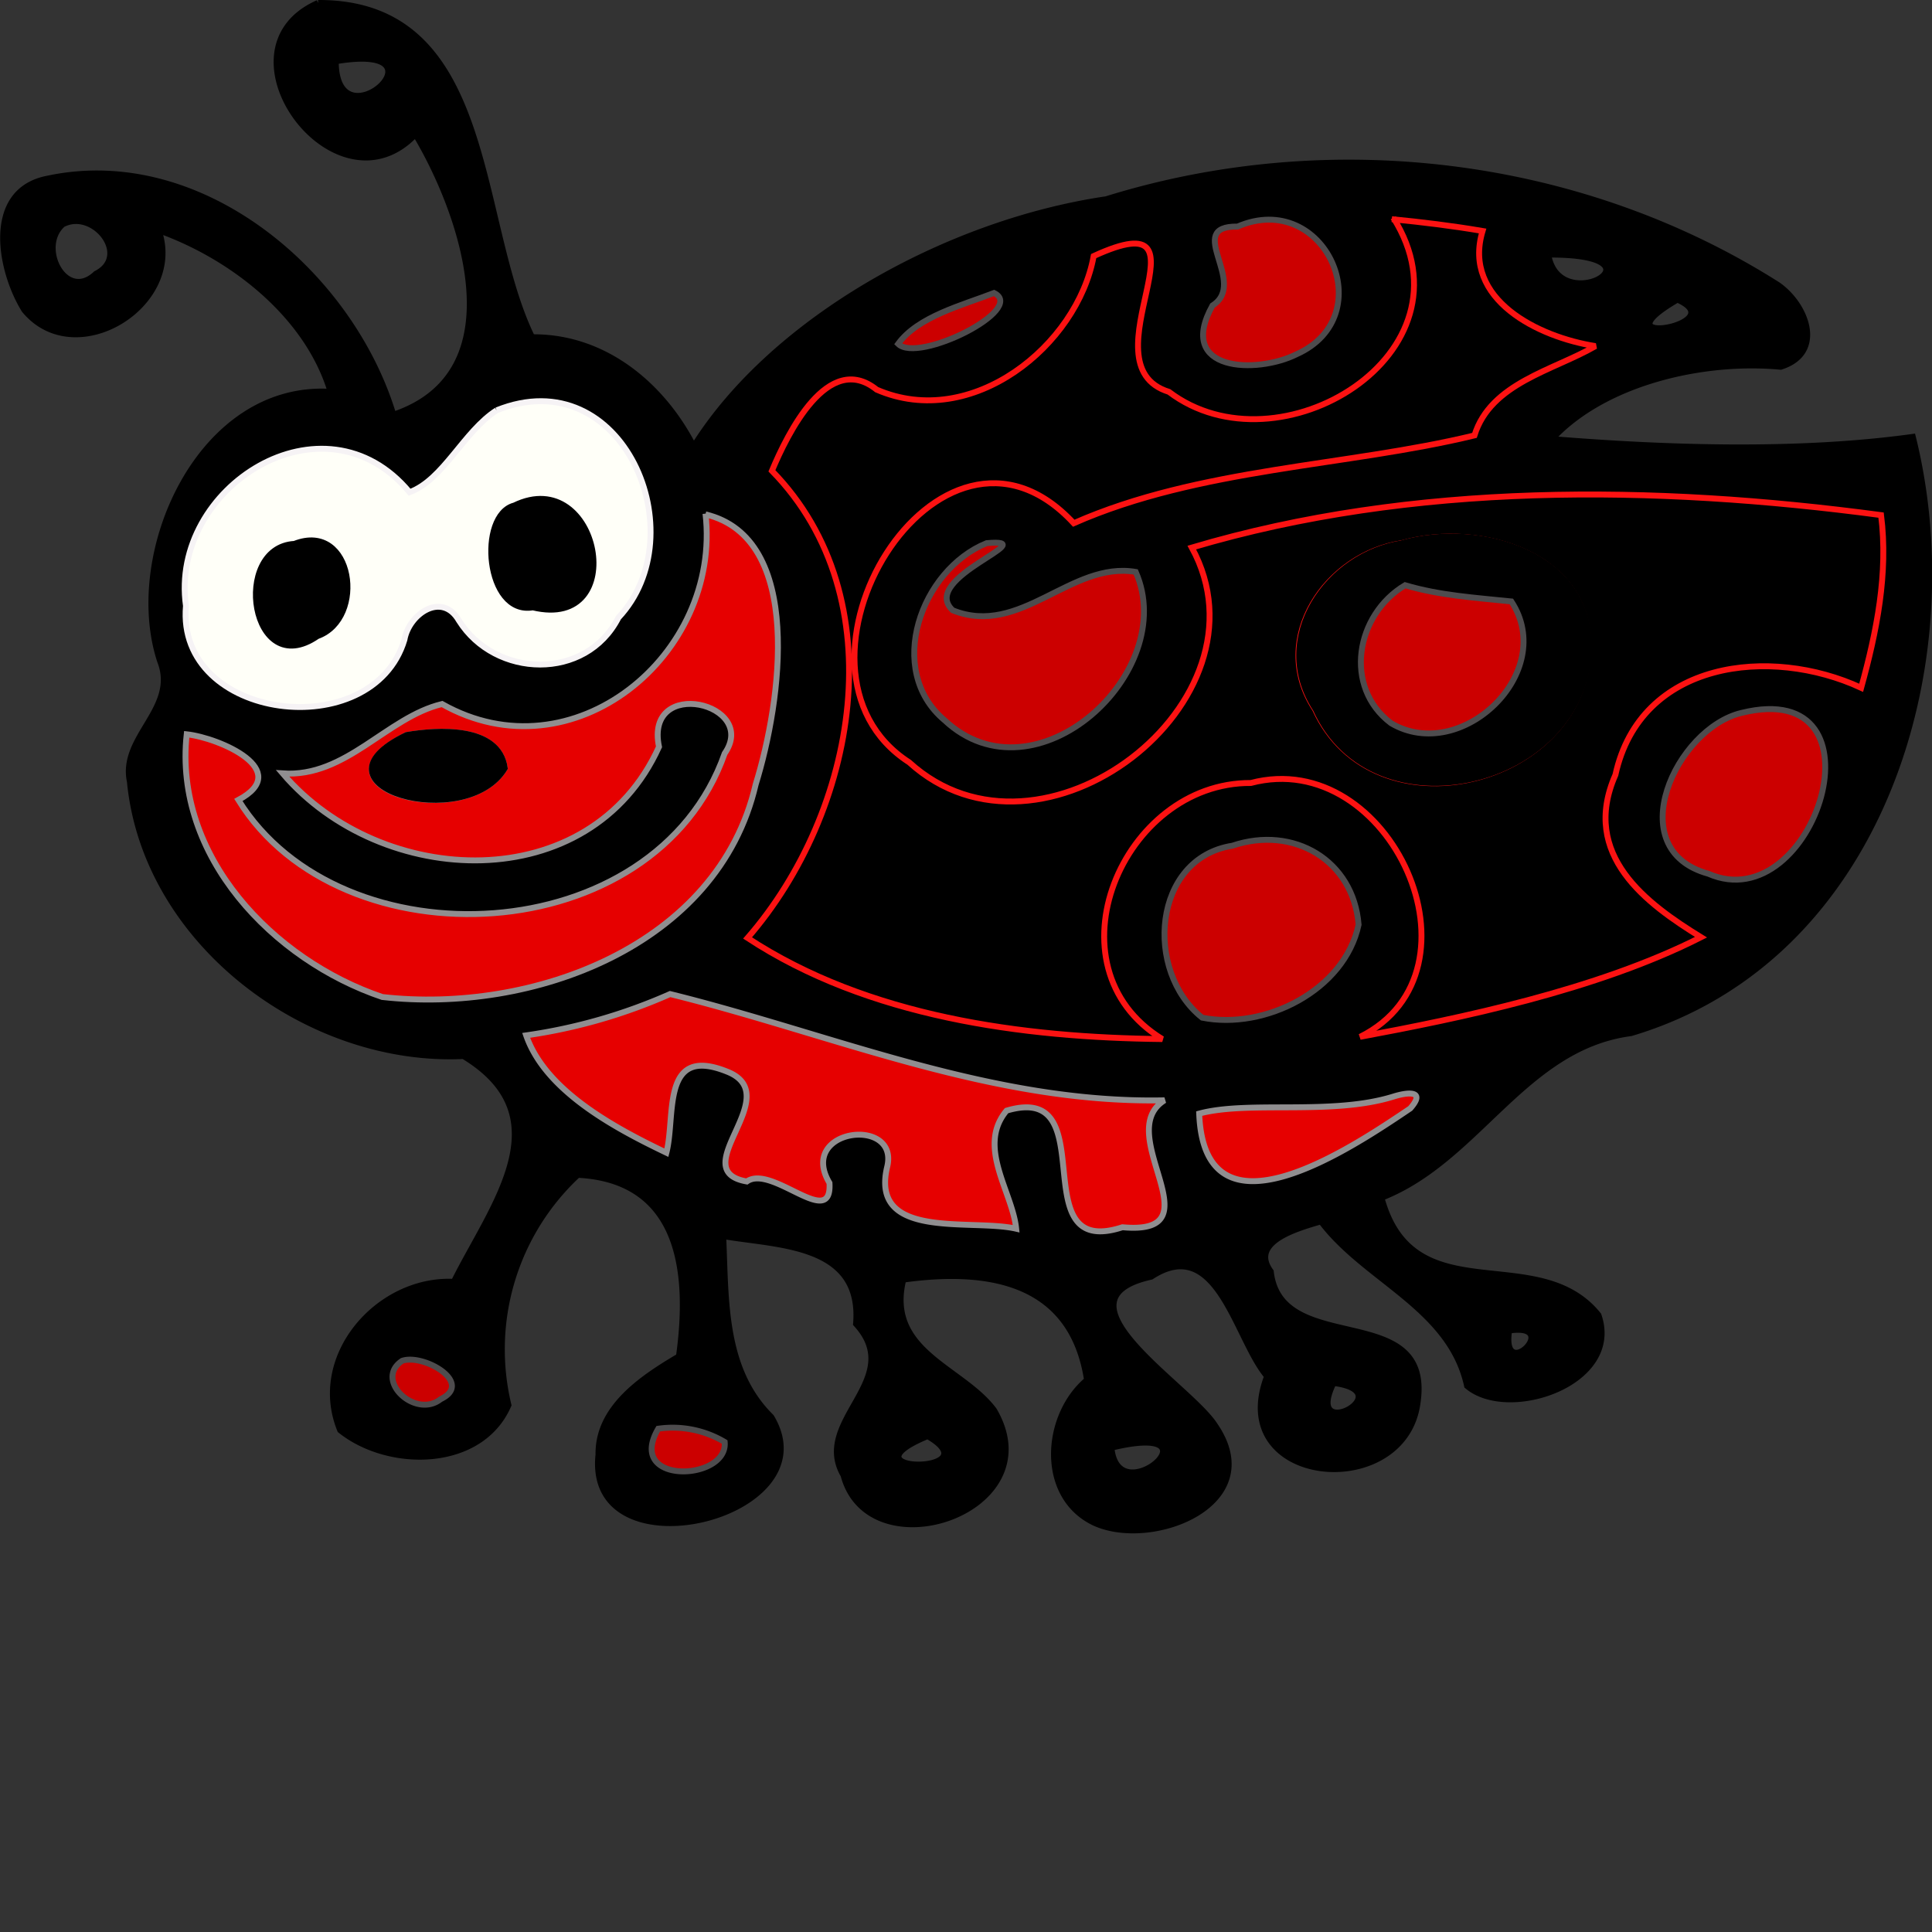
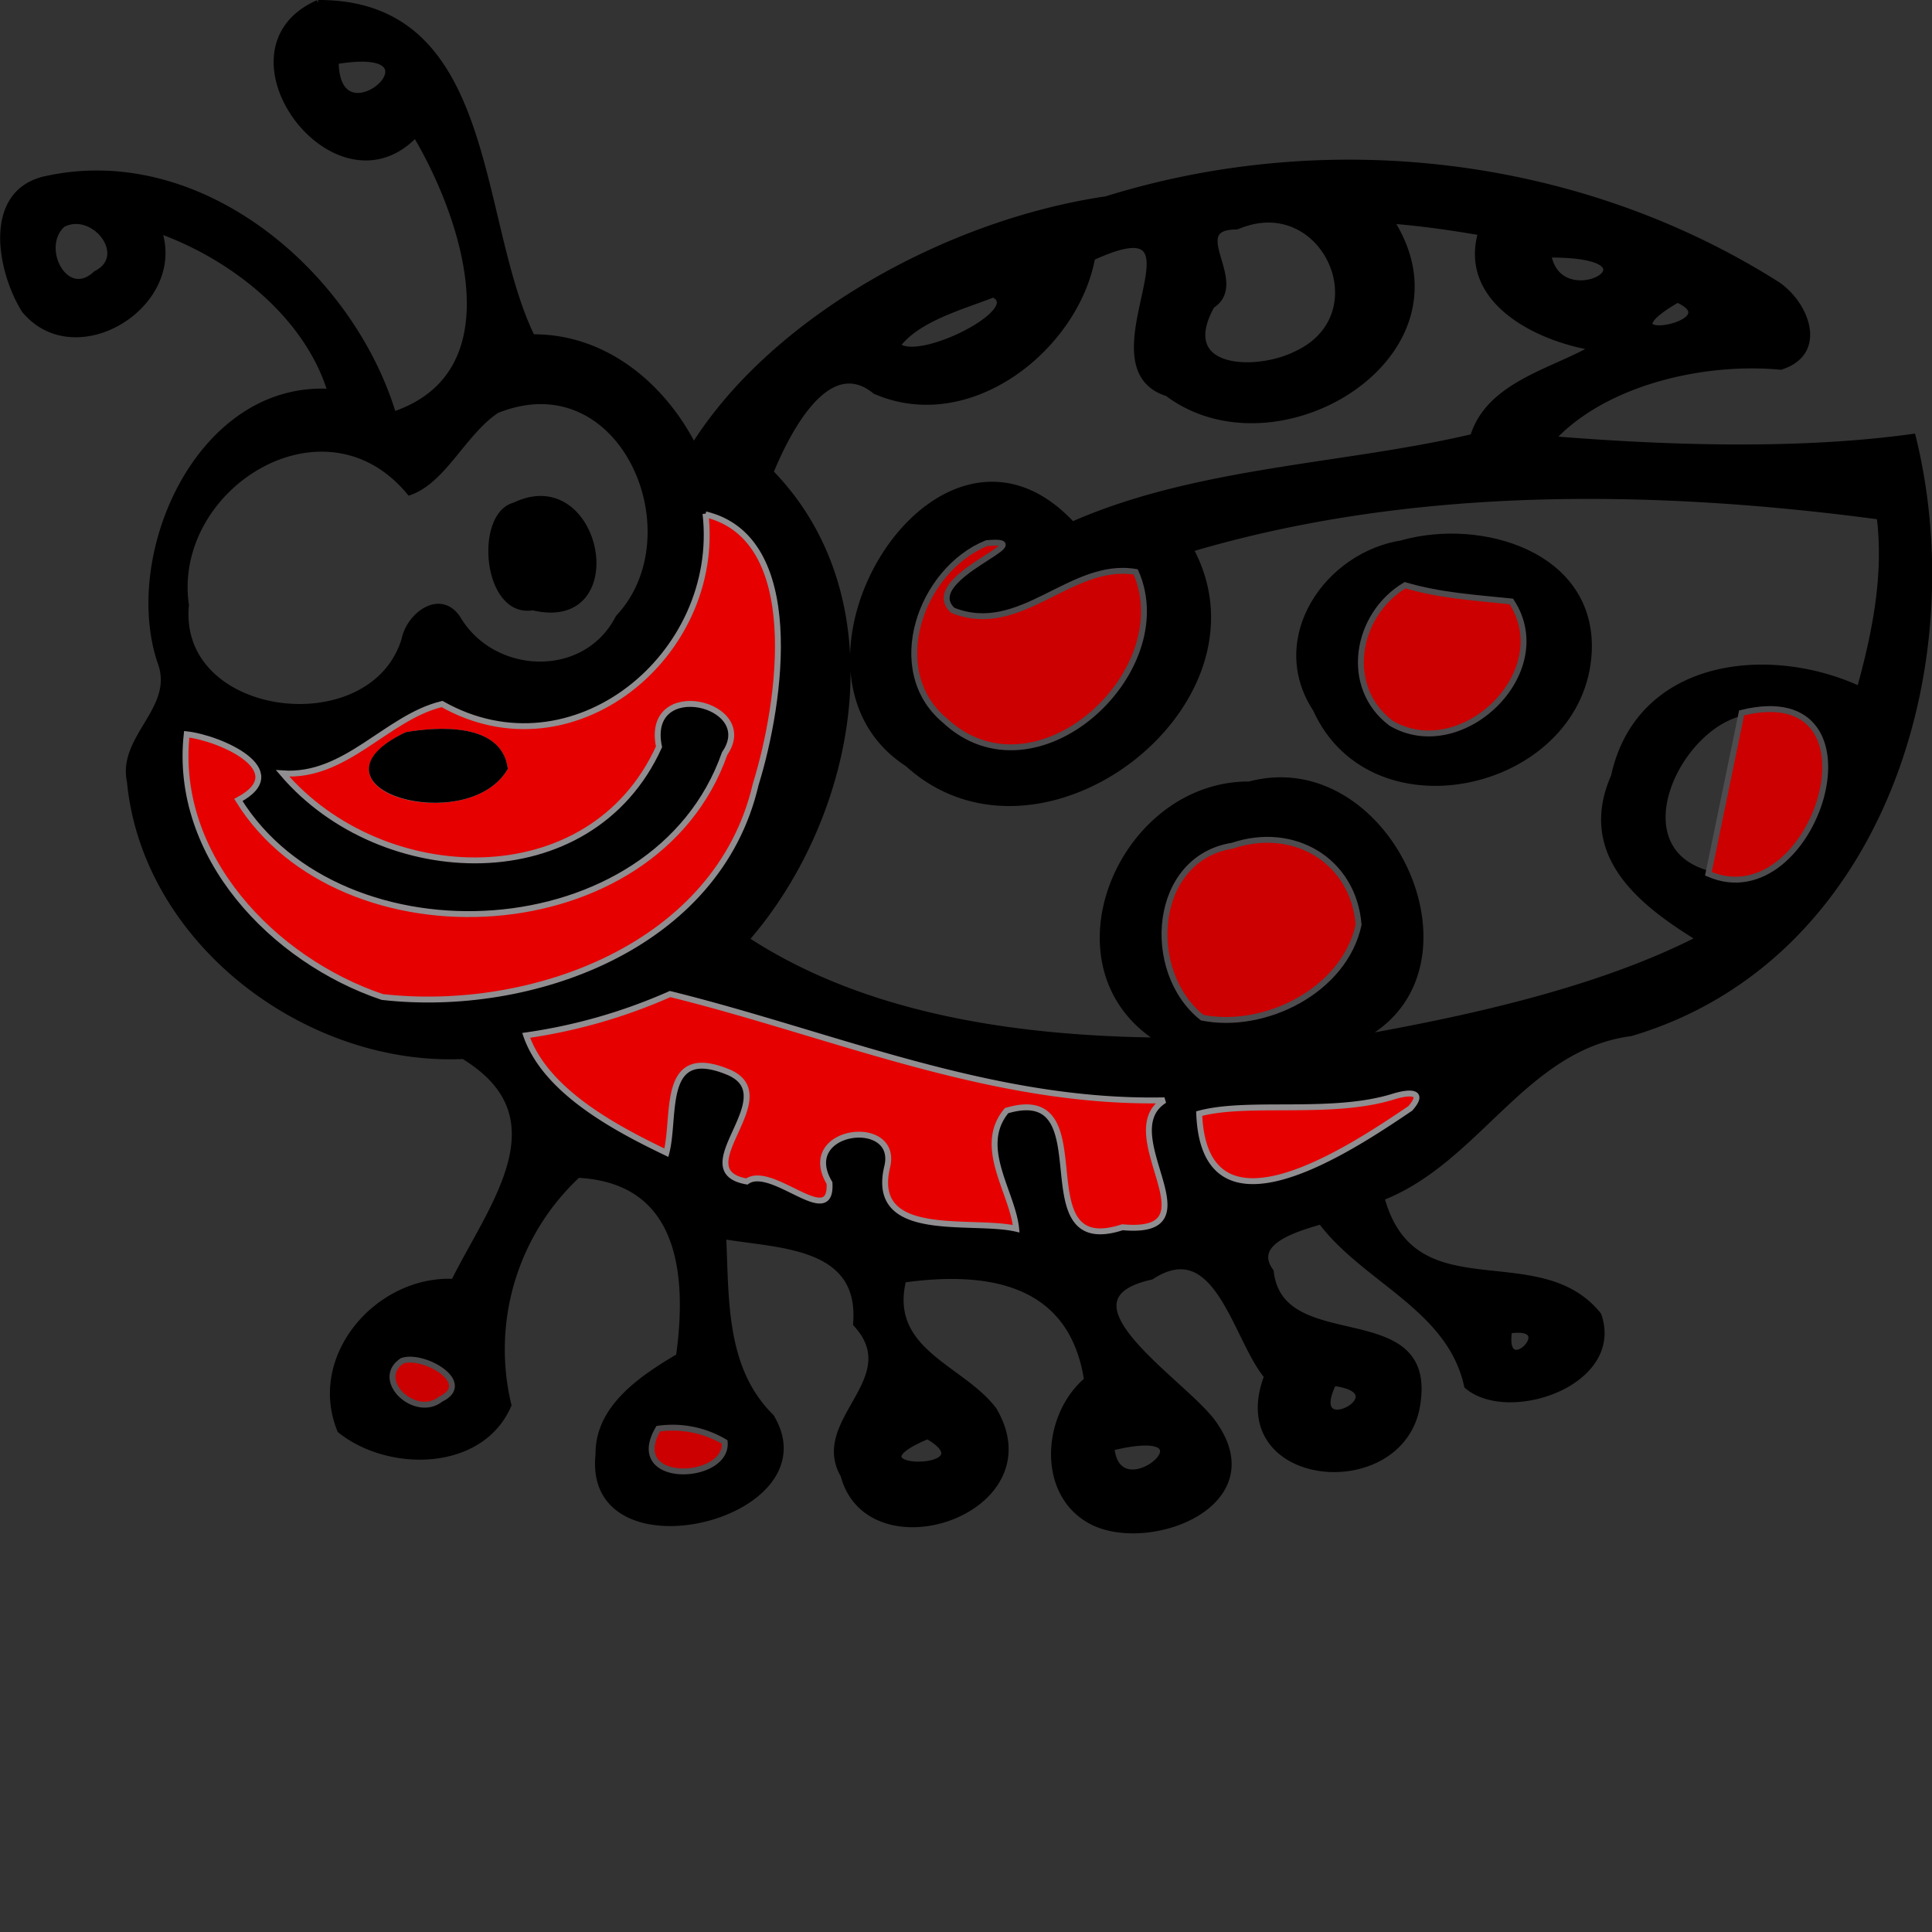
<svg xmlns="http://www.w3.org/2000/svg" id="bg_image_1" width="500" height="500" version="1.1" class="bgs" preserveAspectRatio="xMidYMin slice">
  <rect width="100%" height="100%" fill="#333333" stroke="none" />
  <defs id="SvgjsDefs1272" />
  <rect id="rect_image_1" width="100%" height="100%" fill="none" />
  <svg id="variation_1" preserveAspectRatio="xMidYMin meet" viewBox="0 0 261.8 207.8" data-uid="1" data-keyword="variation_1" data-complex="true" style="overflow: visible;">
    <path id="1_l_0" d="M43.1 0.4C67.1 0.3 64.3 29.8 72.1 45.7C81.8 45.6 89.7 52.1 94 60.5C104.7 43.4 128.2 30.2 149.9 27C180.1 17.6 214.1 21.6 240.9 38.6C244.8 41.3 247.3 47.8 241.3 49.7C230.6 48.7 217.3 51.9 210.3 59.5C225.1 60.7 243.3 61.4 259.2 59.2C266.9 90.3 254.7 130 221 140C206.5 141.9 200.3 157.2 187.2 162.3C191.5 178.2 208.4 168 216.6 178.2C219.8 187.4 204.4 192.6 198.8 187.8C196.5 177.2 185 173.5 179 165.5C176 166.4 169.2 168.2 172.2 172.3C173.5 184.1 194.1 176 192.1 190C190.4 203.6 166 201.5 171.7 186.5C167.4 181.4 165 167.1 156 173C141.9 176.1 161.1 187.7 164.6 193.1C171.9 203.7 156.3 209.9 148.4 206.4C140.8 202.9 141.5 191.9 147.3 187C145.3 174 134.6 171.7 122.4 173.4C120 183.2 130.4 185.3 134.7 191.1C142.7 204.8 117.8 213.1 114.3 199.9C110 192.5 122.9 186.9 116 179.4C116.9 168.5 105.5 168.8 98 167.5C98.4 176 97.9 185.5 104.5 192C112.7 205.6 79.3 213.7 81.1 197.1C81 190.7 87.1 186.7 92 183.8C93.6 172.3 92.2 159.9 78.3 159.2A32.3 32.3 0 0 0 68.9 190.4C65.2 199 52.7 199.1 46.1 193.8C42 183.8 51.3 173.2 61.5 173.7C66.6 163.4 76.5 151.4 62.8 143.1C41.7 144.1 19.7 127.7 17.6 105.9C16.3 99.8 24.2 96 21.7 89.6C16.9 75 27.1 52 44.8 53.1C41.7 42.8 31.6 34.8 21.5 31.2C25 41.3 10.2 50.4 3.3 42C-0.1 36.5 -2 25.8 6.5 24.2C27.2 19.8 47.5 37 53.3 56.2C70.3 50.5 62.7 28.9 56.3 18.2C45.5 29.6 28.6 6.8 43.1 0.4M45.5 8.3C45.5 20.1 61.5 5.6 45.5 8.3M8.5 30.4C5 33.5 8.9 41 13 37.1C17.8 34.7 12.7 28.2 8.5 30.4M167.7 30.7C160.3 30.6 169.1 38.3 164.2 41.4C159.2 50.4 170.2 50.7 175.6 48C187.2 42.7 179.4 25.6 167.6 30.7M188.4 29.8C200.2 48 173.1 64.5 158.2 53.3C146.4 49.6 165.4 26.9 148 34.9C145.8 47 131.5 58.6 118.6 53C112 47.6 106.5 58.9 104.4 64C121.3 81.3 115.9 110.3 101.1 127.3C117.4 138 138.3 140.8 157.3 141C141.3 131.2 151.9 106.2 169.3 106.3C188.3 101.2 202.1 131.8 184.1 140.7C197.5 138.3 216.1 134.5 230.3 127.2C223 122.7 213.9 116.1 218.7 105.2C222.1 89.6 239.7 87.7 252 93.4C254.1 85.8 255.7 77.9 254.7 70C224 65.9 191.3 65.5 161.3 74.4C172.7 95.4 140.9 119.8 123 103.5C103.3 90.8 127.1 51.4 145.3 71.1C162.3 63.6 182.3 63.3 199.6 59.2C201.8 52.1 210.3 50.4 216 47.1C208.4 45.9 198 40.8 200.7 31.5C196.6 30.8 192.5 30.2 188.4 29.9M209.8 34.5C211.3 43.3 226.7 34.4 209.8 34.5M134.6 39.9C130.2 41.6 124.3 43.2 121.6 46.8C124.4 49.5 139.2 42 134.6 39.9M227.3 40.6C215.8 47.3 235 44 227.3 40.6M67.3 55.6C62.8 58.6 60.1 65.1 55.5 66.7C43.9 52.7 22.9 66 25.2 82C23.7 97.7 50.4 101 54.8 86.7C55.5 83.2 59.9 80.1 62.2 84.1C67.1 91.9 79.4 92.3 83.8 83.7C94.4 72.4 84.4 48.7 67.3 55.6M95.6 69.7C97.9 88.8 77.6 105.4 59.9 95.5C52.4 97.3 46.9 105.5 38.3 104.9C51.7 120.6 80 121.8 89.2 101.3C87.2 91.7 102.8 95.4 98.1 102.2C88.7 129 46.1 131 32.2 108.5C39.7 104.5 29.7 100.2 25.2 99.6C23.5 116 37 130.1 51.7 135.1C72 137.5 97.2 128.3 102.3 106.3C105.9 95 109 72.9 95.6 69.7M133.7 73.7C124.8 77.3 119.9 90.9 128 97.6C140.3 109.1 159.9 91.1 153.9 77.5C145 76 138.2 86.4 129.1 82.7C124.4 78.3 141.9 72.9 133.7 73.6M236 96.6C227.1 98.7 219.5 115.1 231.5 118.4C245.9 124.7 256.2 91.6 236 96.6M167.1 114.6C156.2 116.4 155.1 131.6 163.1 137.9C171.6 139.6 182.4 134.2 184.3 125.3C183.6 116.7 175.5 111.8 167.2 114.6M90.8 134.7A73.8 73.8 0 0 1 71.5 140.4C74.1 147.9 83.4 152.9 90.5 156.3C91.8 151.4 89.7 141.7 98.7 145.3C106.8 148.4 92.7 158.7 101.4 160.2C104.8 157.8 113 166.9 112.6 160.4C108.2 153 122.2 151.3 120.4 158.3C118.1 168.2 131.8 165.2 137.9 166.6C137.4 161.6 132.5 155.5 136.6 150.6C150.2 146.5 138.6 170.8 152.3 166.4C165.3 167.6 150.8 153.7 158 149.2C134.6 149.7 112.9 140.2 91 134.8M188.9 148.7C180.5 151.3 169.4 149.2 162.7 151C163.4 169.1 183.2 155.7 191.3 150.3C193.5 147.9 190.9 148.2 189 148.7M204.5 180.3C203.4 187.6 211.8 179.2 204.5 180.3M54.7 184.5C50.9 187.1 56.5 192.4 59.9 189.7C64.6 187.5 57.6 183.5 54.7 184.5M180.7 187.4C176.6 195.8 190.1 188.6 180.7 187.4M89.2 193.6C84.7 201.3 98.7 200.6 98.2 195.4A13.8 13.8 0 0 0 89.2 193.6M125.7 194.6C113.4 199.7 134.6 199.8 125.7 194.6M150.6 196.1C151.4 205.4 166 192.4 150.5 196.2Z " fill="#000000" class="000000" stroke-miterlimit="3" stroke-opacity="1" stroke-width=".8" stroke="#000000" />
-     <path id="1_l_1" d="M167.7 30.7C179.5 25.6 187.3 42.8 175.7 48C170.3 50.7 159.3 50.4 164.3 41.4C169.2 38.3 160.3 30.6 167.7 30.7Z " data-color-original="#4e4c4e" fill="#cc0000" class="4e4c4e" stroke-miterlimit="3" stroke-opacity="1" stroke-width=".8" stroke="#4e4c4e" />
-     <path id="1_l_2" d="M188.6 29.7C192.7 30.1 196.8 30.6 200.9 31.3C198.1 40.6 208.5 45.7 216.2 46.9C210.5 50.2 202 51.9 199.8 59C182.5 63.2 162.5 63.4 145.5 70.9C127.3 51.2 103.5 90.6 123.2 103.3C141.1 119.6 172.9 95.1 161.5 74.2C191.5 65.3 224.2 65.7 254.9 69.8C255.9 77.7 254.3 85.6 252.2 93.2C239.9 87.5 222.3 89.5 218.9 105C214.1 115.9 223.2 122.5 230.5 127C216.3 134.2 197.7 138 184.3 140.5C202.2 131.6 188.4 101.1 169.5 106.1C152.1 106 141.5 131 157.5 140.8C138.5 140.6 117.6 137.8 101.3 127.1C116.1 110.1 121.5 81.1 104.6 63.8C106.7 58.8 112.2 47.5 118.8 52.8C131.7 58.4 146 46.8 148.2 34.7C165.6 26.7 146.5 49.4 158.4 53.1C173.3 64.4 200.4 47.9 188.8 29.5M190 73.6C179.8 75.1 171.9 86.5 178.2 96.1C186.1 113.5 214.5 106.6 215.2 88.2C215.8 75.2 200.7 70.6 190 73.6Z " data-color-original="#fc1212" fill="#000000" class="fc1212" stroke-miterlimit="3" stroke-opacity="1" stroke-width=".8" stroke="#fc1212" />
-     <path id="1_l_3" d="M134.7 39.7C139.2 41.9 124.4 49.3 121.7 46.6C124.4 42.9 130.3 41.4 134.7 39.7Z " data-color-original="#4e4c4e" fill="#cc0000" class="4e4c4e" stroke-miterlimit="3" stroke-opacity="1" stroke-width=".8" stroke="#4e4c4e" />
-     <path id="1_l_4" d="M67.3 55.6C84.4 48.7 94.4 72.4 83.8 83.7C79.4 92.3 67.1 91.9 62.2 84.1C59.9 80.1 55.4 83.2 54.8 86.7C50.5 101 23.8 97.7 25.2 82.1C22.9 66 43.9 52.7 55.5 66.7C60.1 65 62.8 58.5 67.3 55.6M69.7 68.5C64.7 69.8 65.8 83.4 72.2 82.3C85.5 85.5 81.1 62.9 69.7 68.5M39.9 73.7C31.4 74.2 34.1 92.4 43 86.2C49.6 83.8 47.7 70.6 39.9 73.7Z " data-color-original="#f6f3f5" fill="#fffff8" class="f6f3f5" stroke-miterlimit="3" stroke-opacity="1" stroke-width=".8" stroke="#f6f3f5" />
    <path id="1_l_5" d="M69.7 68.5C81.2 62.9 85.5 85.5 72.2 82.3C65.8 83.4 64.7 69.8 69.7 68.5Z " fill="#000000" class="000000" stroke-miterlimit="3" stroke-opacity="1" stroke-width=".8" stroke="#000000" />
    <path id="1_l_6" d="M95.6 69.7C109 72.9 105.9 95 102.4 106.3C97.3 128.3 72 137.4 51.8 135.1C37 130.1 23.5 116 25.3 99.5C29.8 100 39.8 104.4 32.3 108.4C46.2 130.9 88.8 128.9 98.2 102.1C102.9 95.3 87.3 91.6 89.3 101.2C80 121.7 51.7 120.5 38.3 104.8C46.9 105.4 52.4 97.2 59.9 95.4C77.6 105.4 97.8 88.8 95.6 69.6M55.1 99.6C40.8 106.6 63.1 112.9 68.4 104.1C67.6 98.3 59.2 98.9 55.1 99.6Z " data-color-original="#908e90" fill="#e60000" class="908e90" stroke-miterlimit="3" stroke-opacity="1" stroke-width=".8" stroke="#908e90" />
-     <path id="1_l_7" d="M39.9 73.7C47.8 70.6 49.7 83.8 43 86.2C34 92.4 31.3 74.2 39.9 73.7Z " fill="#000000" class="000000" stroke-miterlimit="3" stroke-opacity="1" stroke-width=".8" stroke="#000000" />
    <path id="1_l_8" d="M133.7 73.6C141.8 72.9 124.4 78.3 129.1 82.7C138.3 86.4 145.1 76 153.9 77.5C159.9 91.1 140.3 109.1 128 97.6C119.9 90.8 124.8 77.2 133.7 73.6Z " data-color-original="#4e4c4e" fill="#cc0000" class="4e4c4e" stroke-miterlimit="3" stroke-opacity="1" stroke-width=".8" stroke="#4e4c4e" />
    <path id="1_l_9" d="M190 73.6C200.7 70.6 215.8 75.1 215.3 88.2C214.5 106.6 186.1 113.4 178.3 96.1C172 86.5 179.9 75.1 190.1 73.6M190.5 79.3C183.9 83.3 182.2 93.1 188.7 98C198.2 103.6 211.3 91.1 205 81.5C199.9 81 195 80.8 190.4 79.3Z " fill="#000000" class="000000" stroke-miterlimit="3" stroke-opacity="1" stroke-width=".8" stroke="#000000" />
-     <path id="1_l_10" d="M190.4 79.3C195.1 80.7 200 81 204.8 81.5C211.1 91.1 198 103.6 188.5 98C182 93.1 183.7 83.3 190.4 79.3ZM236 96.6C256.3 91.6 245.9 124.7 231.5 118.4C219.5 115.1 227.1 98.7 236 96.6Z " data-color-original="#4e4c4e" fill="#cc0000" class="4e4c4e" stroke-miterlimit="3" stroke-opacity="1" stroke-width=".8" stroke="#4e4c4e" />
+     <path id="1_l_10" d="M190.4 79.3C195.1 80.7 200 81 204.8 81.5C211.1 91.1 198 103.6 188.5 98C182 93.1 183.7 83.3 190.4 79.3ZM236 96.6C256.3 91.6 245.9 124.7 231.5 118.4Z " data-color-original="#4e4c4e" fill="#cc0000" class="4e4c4e" stroke-miterlimit="3" stroke-opacity="1" stroke-width=".8" stroke="#4e4c4e" />
    <path id="1_l_11" d="M55.1 99.6C59.2 98.9 67.6 98.3 68.4 104.1C63.1 112.9 40.8 106.5 55.1 99.6Z " fill="#000000" class="000000" stroke-miterlimit="3" stroke-opacity="1" stroke-width=".8" stroke="#000000" />
    <path id="1_l_12" d="M167 114.6C175.3 111.8 183.4 116.6 184.1 125.3C182.2 134.2 171.4 139.6 162.9 137.9C155 131.6 156.2 116.3 167 114.6Z " data-color-original="#4e4c4e" fill="#cc0000" class="4e4c4e" stroke-miterlimit="3" stroke-opacity="1" stroke-width=".8" stroke="#4e4c4e" />
    <path id="1_l_13" d="M90.8 134.7C112.7 140.1 134.4 149.6 157.8 149.1C150.6 153.6 165.2 167.5 152.1 166.3C138.3 170.8 149.9 146.5 136.4 150.5C132.3 155.4 137.2 161.5 137.7 166.5C131.6 165.1 117.9 168.1 120.2 158.2C122 151.2 108 152.9 112.4 160.3C112.8 166.8 104.6 157.7 101.2 160.1C92.6 158.6 106.7 148.4 98.5 145.2C89.5 141.6 91.6 151.2 90.3 156.2C83.2 152.8 73.9 147.8 71.3 140.3A73.8 73.8 0 0 0 90.8 134.7ZM188.8 148.6C190.7 148 193.3 147.7 191.1 150.2C183.1 155.6 163.2 169 162.5 150.9C169.2 149.1 180.4 151.2 188.8 148.6Z " data-color-original="#908e90" fill="#e60000" class="908e90" stroke-miterlimit="3" stroke-opacity="1" stroke-width=".8" stroke="#908e90" />
    <path id="1_l_14" d="M54.5 184.4C57.4 183.4 64.3 187.4 59.7 189.6C56.3 192.3 50.6 187 54.5 184.4ZM89.2 193.6A13.8 13.8 0 0 1 98.2 195.4C98.7 200.7 84.7 201.3 89.2 193.6Z " data-color-original="#4e4c4e" fill="#cc0000" class="4e4c4e" stroke-miterlimit="3" stroke-opacity="1" stroke-width=".8" stroke="#4e4c4e" />
  </svg>
</svg>